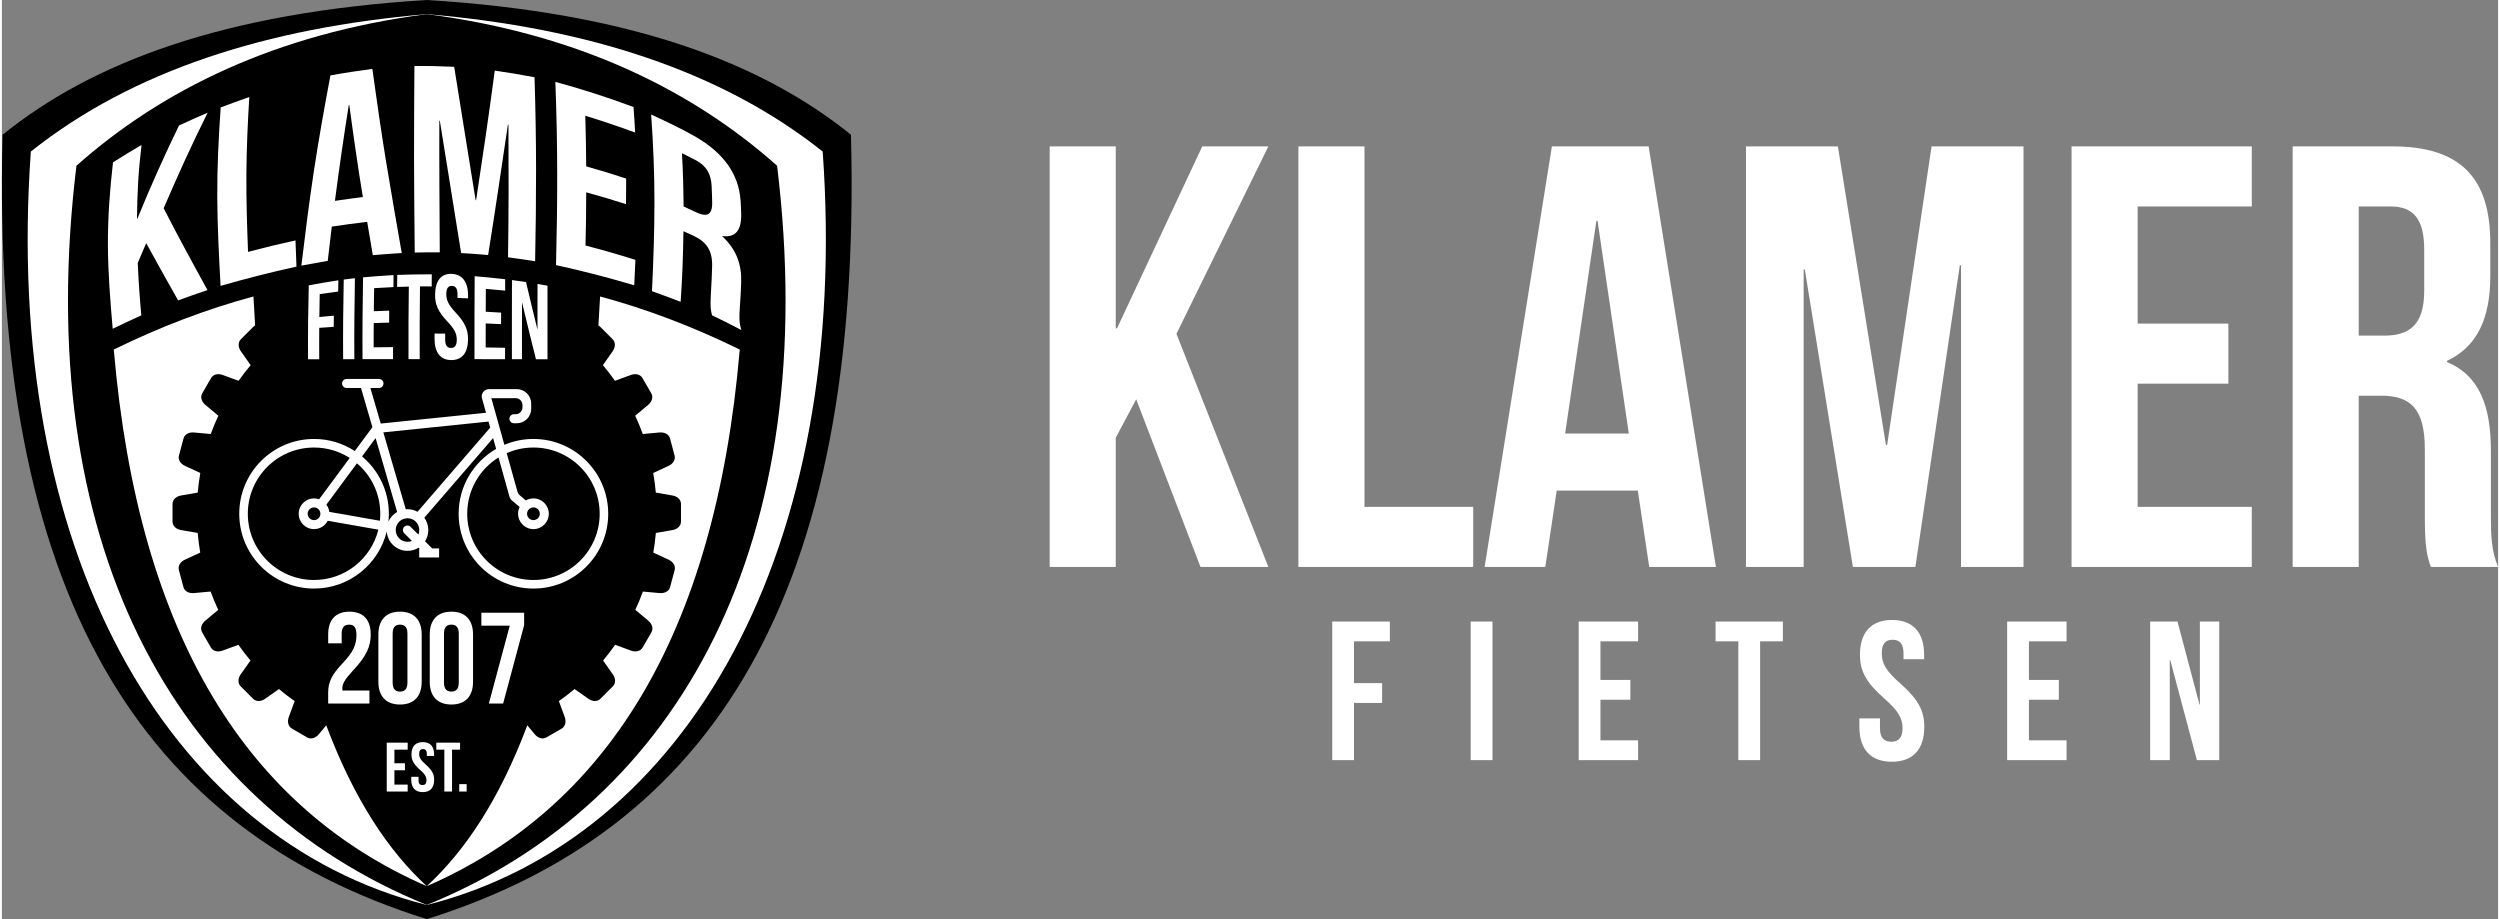
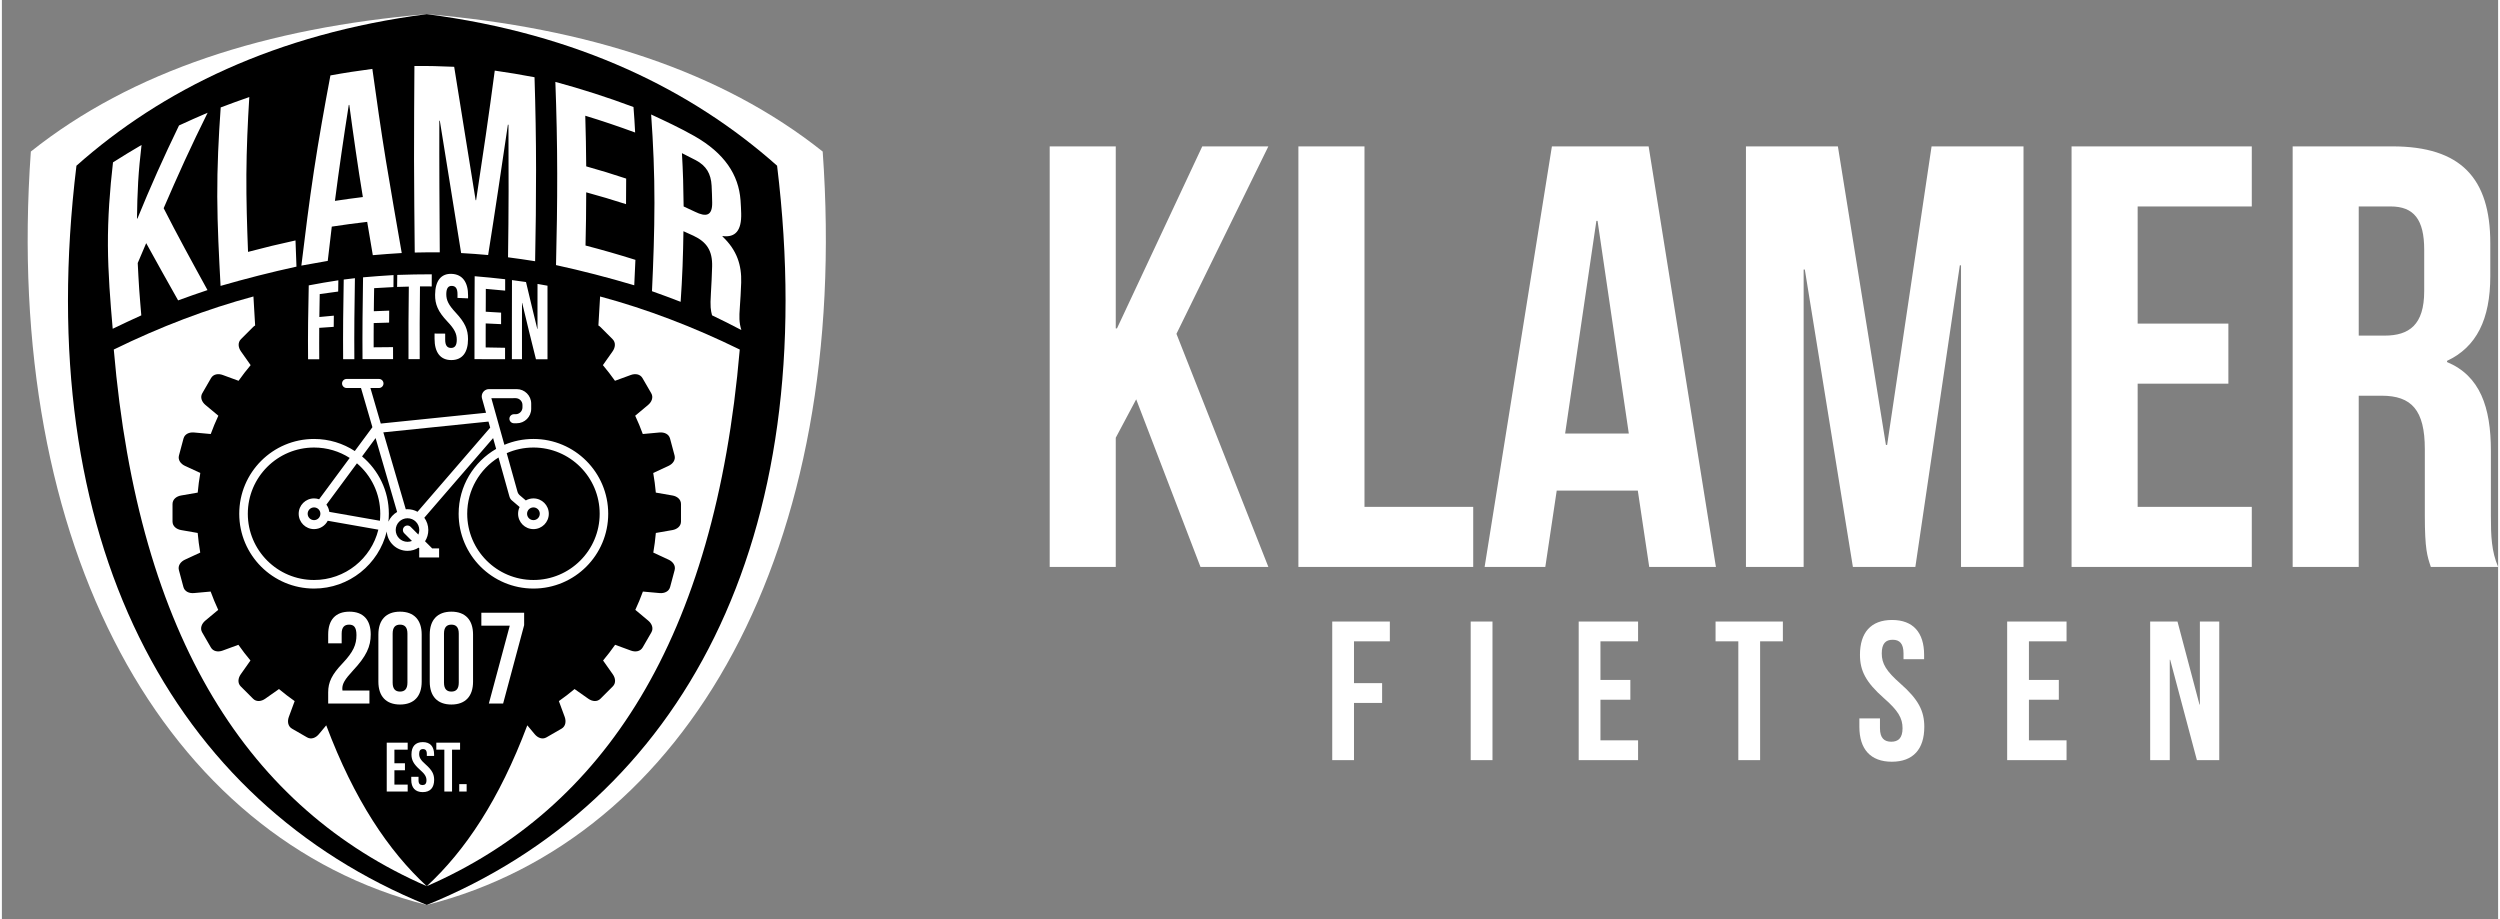
<svg xmlns="http://www.w3.org/2000/svg" xml:space="preserve" width="272px" height="100px" version="1.1" style="shape-rendering:geometricPrecision; text-rendering:geometricPrecision; image-rendering:optimizeQuality; fill-rule:evenodd; clip-rule:evenodd" viewBox="0 0 92.34 34">
  <rect x="0" y="0" width="92.34" height="34" fill="#808080" stroke="none" />
  <defs>
    <style type="text/css">
   
    .fil1 {fill:black}
    .fil2 {fill:white}
    .fil0 {fill:white;fill-rule:nonzero}
   
  </style>
  </defs>
  <g id="Laag_x0020_1">
    <g id="_2067865697888">
      <path class="fil0" d="M44.338 20.971l2.511 0 -3.4 -8.622 3.4 -6.934 -2.445 0 -3.155 6.734 -0.045 0 0 -6.734 -2.444 0 0 15.556 2.444 0 0 -4.778 0.756 -1.422 2.378 6.2zm3.622 0l6.467 0 0 -2.222 -4.022 0 0 -13.334 -2.445 0 0 15.556zm12.956 -15.556l-3.578 0 -2.489 15.556 2.245 0 0.422 -2.822 3 0 0.422 2.822 2.467 0 -2.489 -15.556zm-1.933 2.756l0.044 0 1.156 7.867 -2.356 0 1.156 -7.867zm8.934 -2.756l-3.401 0 0 15.556 2.134 0 0 -11 0.044 0 1.778 11 2.311 0 1.645 -11.156 0.044 0 0 11.156 2.312 0 0 -15.556 -3.401 0 -1.644 11.045 -0.045 0 -1.777 -11.045zm11.089 2.222l4.222 0 0 -2.222 -6.667 0 0 15.556 6.667 0 0 -2.222 -4.222 0 0 -4.556 3.356 0 0 -2.222 -3.356 0 0 -4.334zm13.334 13.334c-0.244,-0.578 -0.267,-1.133 -0.267,-1.889l0 -2.4c0,-1.622 -0.4,-2.778 -1.622,-3.289l0 -0.044c1.089,-0.512 1.6,-1.534 1.6,-3.134l0 -1.222c0,-2.4 -1.089,-3.578 -3.622,-3.578l-3.689 0 0 15.556 2.444 0 0 -6.333 0.845 0c1.111,0 1.6,0.533 1.6,1.977l0 2.445c0,1.267 0.089,1.511 0.222,1.911l2.489 0zm-3.978 -13.334c0.867,0 1.244,0.489 1.244,1.6l0 1.534c0,1.244 -0.555,1.644 -1.466,1.644l-0.956 0 0 -4.778 1.178 0z" />
      <path class="fil0" d="M50.017 23.725l1.326 0 0 -0.732 -2.131 0 0 5.126 0.805 0 0 -2.117 1.04 0 0 -0.732 -1.04 0 0 -1.545zm4.317 4.394l0.806 0 0 -5.126 -0.806 0 0 5.126zm4.8 -4.394l1.392 0 0 -0.732 -2.197 0 0 5.126 2.197 0 0 -0.732 -1.392 0 0 -1.502 1.106 0 0 -0.732 -1.106 0 0 -1.428zm4.258 0l0.842 0 0 4.394 0.806 0 0 -4.394 0.842 0 0 -0.732 -2.49 0 0 0.732zm5.342 0.498c0,0.586 0.213,1.01 0.886,1.604 0.528,0.461 0.689,0.739 0.689,1.113 0,0.366 -0.161,0.498 -0.418,0.498 -0.256,0 -0.417,-0.132 -0.417,-0.498l0 -0.366 -0.762 0 0 0.315c0,0.82 0.41,1.289 1.201,1.289 0.791,0 1.201,-0.469 1.201,-1.289 0,-0.586 -0.212,-1.011 -0.886,-1.604 -0.527,-0.462 -0.688,-0.74 -0.688,-1.113 0,-0.367 0.146,-0.506 0.403,-0.506 0.256,0 0.402,0.139 0.402,0.506l0 0.212 0.762 0 0 -0.161c0,-0.82 -0.403,-1.289 -1.186,-1.289 -0.784,0 -1.187,0.469 -1.187,1.289zm6.25 -0.498l1.392 0 0 -0.732 -2.197 0 0 5.126 2.197 0 0 -0.732 -1.392 0 0 -1.502 1.106 0 0 -0.732 -1.106 0 0 -1.428zm6.214 4.394l0.827 0 0 -5.126 -0.717 0 0 3.068 -0.015 0 -0.813 -3.068 -1.011 0 0 5.126 0.725 0 0 -3.713 0.015 0 0.989 3.713z" />
      <g>
-         <path class="fil1" d="M15.717 34c10.502,-3.288 16.138,-11.899 15.692,-29.015 -3.302,-2.668 -8.162,-4.523 -15.692,-4.985 -7.53,0.462 -12.39,2.317 -15.692,4.985 -0.446,17.116 5.19,25.727 15.692,29.015z" />
        <path class="fil2" d="M15.717 33.477c9.668,-2.448 15.692,-13.192 14.646,-27.871 -3.747,-2.983 -8.718,-4.577 -14.646,-5.083 -5.928,0.506 -10.899,2.1 -14.646,5.083 -1.046,14.679 4.978,25.423 14.646,27.871z" />
        <path class="fil1" d="M15.717 33.476c-9.408,-3.824 -14.646,-13.485 -12.959,-27.346 3.152,-2.799 7.365,-4.878 12.959,-5.607 5.594,0.729 9.807,2.808 12.959,5.607 1.687,13.861 -3.551,23.522 -12.959,27.346z" />
        <path class="fil2" d="M9.368 12.041c-0.023,-0.352 -0.044,-0.71 -0.063,-1.074 -1.726,0.466 -3.448,1.121 -5.166,1.963 0.916,10.696 5.011,16.987 11.578,19.852 -1.416,-1.307 -2.683,-3.194 -3.719,-5.951l-0.275 0.33c-0.112,0.134 -0.282,0.203 -0.433,0.116l-0.56 -0.323c-0.15,-0.087 -0.176,-0.269 -0.116,-0.433l0.216 -0.586c-0.2,-0.14 -0.394,-0.289 -0.58,-0.446l-0.51 0.359c-0.143,0.101 -0.325,0.124 -0.448,0l-0.457 -0.457c-0.123,-0.123 -0.1,-0.305 0,-0.447l0.36 -0.511c-0.157,-0.187 -0.306,-0.381 -0.446,-0.581l-0.585 0.215c-0.164,0.06 -0.346,0.035 -0.433,-0.116l-0.323 -0.559c-0.087,-0.151 -0.017,-0.322 0.116,-0.433l0.478 -0.399c-0.103,-0.221 -0.196,-0.447 -0.28,-0.677l-0.619 0.056c-0.174,0.015 -0.343,-0.056 -0.388,-0.224l-0.167 -0.625c-0.045,-0.168 0.066,-0.314 0.224,-0.387l0.565 -0.262c-0.041,-0.239 -0.073,-0.481 -0.094,-0.726l-0.614 -0.107c-0.172,-0.03 -0.317,-0.142 -0.317,-0.316l0 -0.647c0,-0.174 0.146,-0.287 0.317,-0.316l0.615 -0.107c0.022,-0.245 0.054,-0.487 0.096,-0.726l-0.566 -0.262c-0.158,-0.073 -0.269,-0.219 -0.223,-0.387l0.167 -0.625c0.045,-0.168 0.214,-0.239 0.387,-0.224l0.621 0.057c0.084,-0.231 0.178,-0.457 0.281,-0.677l-0.478 -0.399c-0.133,-0.111 -0.203,-0.282 -0.116,-0.432l0.323 -0.56c0.088,-0.151 0.27,-0.176 0.433,-0.116l0.586 0.215c0.141,-0.199 0.29,-0.393 0.447,-0.579l-0.36 -0.511c-0.1,-0.142 -0.123,-0.324 0,-0.448l0.457 -0.457c0.021,-0.021 0.044,-0.038 0.069,-0.05z" />
        <path class="fil2" d="M22.066 12.041c0.023,-0.352 0.044,-0.71 0.063,-1.074 1.726,0.466 3.448,1.121 5.166,1.963 -0.916,10.696 -5.011,16.987 -11.578,19.852 1.416,-1.307 2.683,-3.194 3.719,-5.951l0.275 0.33c0.112,0.134 0.282,0.203 0.433,0.116l0.56 -0.323c0.15,-0.087 0.175,-0.269 0.116,-0.433l-0.216 -0.586c0.2,-0.14 0.393,-0.289 0.58,-0.446l0.51 0.359c0.143,0.101 0.325,0.124 0.448,0l0.457 -0.457c0.123,-0.123 0.1,-0.305 0,-0.447l-0.36 -0.511c0.157,-0.187 0.306,-0.381 0.446,-0.581l0.585 0.215c0.163,0.06 0.345,0.035 0.433,-0.116l0.323 -0.559c0.087,-0.151 0.017,-0.322 -0.116,-0.433l-0.478 -0.399c0.103,-0.221 0.196,-0.447 0.28,-0.677l0.619 0.056c0.173,0.015 0.343,-0.056 0.388,-0.224l0.167 -0.625c0.045,-0.168 -0.066,-0.314 -0.224,-0.387l-0.565 -0.262c0.041,-0.239 0.073,-0.481 0.094,-0.726l0.614 -0.107c0.171,-0.03 0.316,-0.142 0.316,-0.316l0 -0.647c0,-0.174 -0.145,-0.287 -0.316,-0.316l-0.615 -0.107c-0.022,-0.245 -0.054,-0.487 -0.096,-0.726l0.565 -0.262c0.159,-0.073 0.269,-0.219 0.224,-0.387l-0.167 -0.625c-0.045,-0.168 -0.215,-0.239 -0.388,-0.224l-0.62 0.057c-0.084,-0.231 -0.178,-0.457 -0.281,-0.677l0.478 -0.399c0.133,-0.111 0.203,-0.282 0.116,-0.432l-0.324 -0.56c-0.087,-0.151 -0.269,-0.176 -0.432,-0.116l-0.586 0.215c-0.141,-0.199 -0.29,-0.393 -0.447,-0.579l0.36 -0.511c0.1,-0.142 0.123,-0.324 0,-0.448l-0.457 -0.457c-0.021,-0.021 -0.044,-0.038 -0.069,-0.05z" />
        <path class="fil2" d="M19.663 16.555c1.353,0 2.45,1.097 2.45,2.45 0,1.353 -1.097,2.45 -2.45,2.45 -1.353,0 -2.45,-1.097 -2.45,-2.45 0,-0.879 0.463,-1.65 1.158,-2.082l0.401 1.434c0.016,0.058 0.042,0.111 0.086,0.148l0.294 0.251c-0.037,0.075 -0.057,0.16 -0.057,0.249 0,0.314 0.254,0.568 0.568,0.568 0.314,0 0.568,-0.254 0.568,-0.568 0,-0.314 -0.254,-0.568 -0.568,-0.568 -0.103,0 -0.199,0.027 -0.282,0.075l-0.221 -0.188c-0.04,-0.034 -0.073,-0.081 -0.087,-0.133l-0.399 -1.428c0.302,-0.134 0.637,-0.208 0.989,-0.208zm-7.659 2.113l1.13 -1.529c0.528,0.449 0.863,1.118 0.863,1.866 0,0.087 -0.005,0.174 -0.013,0.259l-1.873 -0.329c-0.012,-0.099 -0.05,-0.191 -0.107,-0.267zm0.747 -4.315l0.533 0 0.422 1.45 -0.652 0.882c-0.433,-0.283 -0.951,-0.447 -1.507,-0.447 -1.528,0 -2.767,1.239 -2.767,2.767 0,1.528 1.239,2.767 2.767,2.767 1.302,0 2.395,-0.9 2.689,-2.112 0.027,0.401 0.36,0.717 0.768,0.717 0.152,0 0.293,-0.043 0.412,-0.119l0.029 0.029 -0.008 0 0 0.335 0.736 0 0 -0.335 -0.259 0c-0.005,-0.007 -0.011,-0.015 -0.018,-0.022l-0.243 -0.242c0.077,-0.12 0.121,-0.263 0.121,-0.416 0,-0.17 -0.055,-0.327 -0.148,-0.455l2.545 -2.946 0.112 0.4c-0.829,0.478 -1.387,1.374 -1.387,2.399 0,1.528 1.239,2.767 2.767,2.767 1.528,0 2.766,-1.239 2.766,-2.767 0,-1.528 -1.238,-2.767 -2.766,-2.767 -0.382,0 -0.745,0.077 -1.075,0.217l-0.482 -1.725 0.899 -0.001c0.138,0 0.252,0.113 0.252,0.252l0 0.09c0,0.138 -0.114,0.252 -0.252,0.252l-0.064 0c-0.091,0 -0.167,0.075 -0.167,0.167l0 0c0,0.092 0.076,0.167 0.167,0.167l0.106 0c0.292,0.001 0.533,-0.24 0.533,-0.535l0 -0.191c0,-0.295 -0.24,-0.537 -0.535,-0.537l-1.026 0c-0.149,0 -0.269,0.121 -0.269,0.27 0,0.02 0.002,0.041 0.006,0.058l0.153 0.547 -3.894 0.399 -0.383 -1.315 0.317 0c0.092,0 0.167,-0.076 0.167,-0.168l0 0c0,-0.092 -0.075,-0.167 -0.167,-0.167l-1.198 0c-0.092,0 -0.168,0.075 -0.168,0.167l0 0c0,0.092 0.076,0.168 0.168,0.168zm5.312 1.466l-2.688 3.113c-0.11,-0.061 -0.237,-0.095 -0.371,-0.095 -0.022,0 -0.043,0.001 -0.064,0.002l-0.83 -2.845 3.89 -0.399 0.063 0.224zm-4.239 0.387l0.796 2.733c-0.142,0.082 -0.255,0.208 -0.322,0.359 0.01,-0.096 0.016,-0.194 0.016,-0.293 0,-0.852 -0.386,-1.614 -0.991,-2.121l0.501 -0.678zm-0.958 0.734l-1.131 1.529c-0.059,-0.021 -0.122,-0.032 -0.188,-0.032 -0.314,0 -0.568,0.254 -0.568,0.568 0,0.314 0.254,0.568 0.568,0.568 0.22,0 0.412,-0.125 0.506,-0.309l1.873 0.329c-0.263,1.069 -1.228,1.862 -2.379,1.862 -1.353,0 -2.45,-1.097 -2.45,-2.45 0,-1.353 1.097,-2.45 2.45,-2.45 0.485,0 0.938,0.141 1.319,0.385zm2.138 3.103c-0.241,0 -0.436,-0.195 -0.436,-0.436 0,-0.241 0.195,-0.436 0.436,-0.436 0.241,0 0.436,0.195 0.436,0.436 0,0.06 -0.012,0.117 -0.034,0.169l-0.287 -0.288c-0.065,-0.064 -0.171,-0.064 -0.236,0l0 0c-0.065,0.066 -0.065,0.172 -0.001,0.237l0.287 0.286c-0.051,0.021 -0.107,0.032 -0.165,0.032zm-3.457 -1.273c0.13,0 0.235,0.105 0.235,0.235 0,0.13 -0.105,0.236 -0.235,0.236 -0.13,0 -0.236,-0.106 -0.236,-0.236 0,-0.13 0.106,-0.235 0.236,-0.235zm8.116 0c0.13,0 0.235,0.105 0.235,0.235 0,0.13 -0.105,0.236 -0.235,0.236 -0.13,0 -0.236,-0.106 -0.236,-0.236 0,-0.13 0.106,-0.235 0.236,-0.235z" />
        <path class="fil0" d="M13.116 23.491c0,0.36 -0.115,0.624 -0.518,1.051 -0.393,0.412 -0.528,0.695 -0.528,1.069l0 0.413 1.526 0 0 -0.48 -0.998 0c-0.005,-0.024 -0.005,-0.048 -0.005,-0.072 0,-0.177 0.087,-0.335 0.398,-0.671 0.49,-0.523 0.653,-0.883 0.653,-1.329 0,-0.538 -0.269,-0.845 -0.787,-0.845 -0.518,0 -0.787,0.307 -0.787,0.845l0 0.326 0.499 0 0 -0.36c0,-0.24 0.106,-0.331 0.274,-0.331 0.168,0 0.273,0.082 0.273,0.384zm1.339 -0.053c0,-0.24 0.105,-0.331 0.273,-0.331 0.168,0 0.274,0.091 0.274,0.331l0 1.814c0,0.24 -0.106,0.331 -0.274,0.331 -0.168,0 -0.273,-0.091 -0.273,-0.331l0 -1.814zm-0.528 1.78c0,0.537 0.283,0.844 0.801,0.844 0.518,0 0.801,-0.307 0.801,-0.844l0 -1.746c0,-0.538 -0.283,-0.845 -0.801,-0.845 -0.518,0 -0.801,0.307 -0.801,0.845l0 1.746zm2.427 -1.78c0,-0.24 0.106,-0.331 0.274,-0.331 0.168,0 0.273,0.091 0.273,0.331l0 1.814c0,0.24 -0.105,0.331 -0.273,0.331 -0.168,0 -0.274,-0.091 -0.274,-0.331l0 -1.814zm-0.527 1.78c0,0.537 0.283,0.844 0.801,0.844 0.518,0 0.801,-0.307 0.801,-0.844l0 -1.746c0,-0.538 -0.283,-0.845 -0.801,-0.845 -0.518,0 -0.801,0.307 -0.801,0.845l0 1.746zm1.909 -2.552l0 0.48 1.051 0 -0.773 2.878 0.528 0 0.777 -2.898 0 -0.46 -1.583 0z" />
        <path class="fil0" d="M6.519 11.112c0.361,-0.133 0.724,-0.26 1.087,-0.381 -0.285,-0.523 -0.571,-1.037 -0.844,-1.547 -0.269,-0.501 -0.53,-0.993 -0.778,-1.482 0.253,-0.585 0.513,-1.178 0.781,-1.763 0.269,-0.59 0.556,-1.181 0.846,-1.769 -0.351,0.15 -0.705,0.307 -1.059,0.471 -0.278,0.575 -0.547,1.147 -0.803,1.722 -0.256,0.572 -0.498,1.144 -0.733,1.717 -0.008,0.004 -0.015,0.008 -0.019,0.01 0.004,-0.454 0.019,-0.909 0.044,-1.363 0.026,-0.455 0.073,-0.911 0.125,-1.365 -0.351,0.203 -0.704,0.422 -1.056,0.644 -0.118,1.027 -0.194,2.054 -0.188,3.079 0.006,1.026 0.087,2.051 0.177,3.077 0.351,-0.168 0.704,-0.337 1.058,-0.496 -0.026,-0.322 -0.056,-0.646 -0.078,-0.968 -0.022,-0.322 -0.038,-0.646 -0.054,-0.968 0.104,-0.246 0.207,-0.492 0.313,-0.736 0.187,0.345 0.381,0.69 0.576,1.04 0.198,0.355 0.4,0.715 0.605,1.078zm1.57 -0.536c0.936,-0.27 1.872,-0.509 2.808,-0.713 -0.012,-0.323 -0.024,-0.647 -0.036,-0.969 -0.587,0.127 -1.171,0.268 -1.756,0.424 -0.037,-0.954 -0.067,-1.909 -0.061,-2.863 0.006,-0.955 0.049,-1.91 0.108,-2.865 -0.353,0.121 -0.704,0.251 -1.058,0.384 -0.078,1.099 -0.132,2.201 -0.127,3.301 0.005,1.1 0.063,2.2 0.122,3.301zm5.615 -8.027c-0.518,0.068 -1.035,0.146 -1.551,0.241 -0.221,1.175 -0.432,2.35 -0.61,3.526 -0.178,1.17 -0.323,2.34 -0.465,3.509 0.323,-0.06 0.651,-0.119 0.976,-0.174 0.047,-0.421 0.097,-0.844 0.149,-1.268 0.436,-0.068 0.872,-0.124 1.31,-0.176 0.069,0.411 0.137,0.822 0.208,1.232 0.356,-0.032 0.712,-0.057 1.07,-0.079 -0.196,-1.139 -0.399,-2.277 -0.585,-3.417 -0.184,-1.13 -0.346,-2.263 -0.502,-3.394zm-0.872 1.333c0.005,0 0.012,-0.001 0.019,-0.002 0.075,0.567 0.156,1.135 0.238,1.702 0.082,0.569 0.17,1.138 0.264,1.707 -0.347,0.044 -0.693,0.089 -1.033,0.142 0.076,-0.59 0.157,-1.182 0.243,-1.775 0.086,-0.591 0.175,-1.183 0.269,-1.774zm3.899 -1.411c-0.49,-0.022 -0.981,-0.036 -1.471,-0.029 -0.007,1.15 -0.015,2.301 -0.014,3.451 0.001,1.149 0.016,2.3 0.026,3.449 0.306,-0.008 0.617,-0.01 0.926,-0.007 -0.002,-0.811 -0.008,-1.623 -0.014,-2.434 -0.006,-0.812 -0.002,-1.623 -0.002,-2.436 0.004,0 0.011,0 0.018,0 0.13,0.816 0.261,1.63 0.394,2.445 0.133,0.818 0.266,1.637 0.394,2.451 0.332,0.017 0.667,0.044 0.999,0.073 0.128,-0.806 0.253,-1.613 0.373,-2.415 0.12,-0.804 0.24,-1.605 0.358,-2.407 0.007,0.001 0.014,0.002 0.021,0.003 0.005,0.817 0.006,1.635 0.005,2.452 -0.001,0.817 -0.01,1.634 -0.021,2.451 0.332,0.042 0.667,0.093 1.002,0.145 0.023,-1.132 0.036,-2.267 0.035,-3.401 -0.001,-1.134 -0.021,-2.269 -0.057,-3.405 -0.492,-0.093 -0.985,-0.177 -1.471,-0.245 -0.106,0.795 -0.215,1.594 -0.332,2.393 -0.117,0.8 -0.24,1.6 -0.358,2.402 -0.005,-0.001 -0.012,-0.001 -0.017,-0.002 -0.136,-0.824 -0.267,-1.647 -0.398,-2.467 -0.131,-0.821 -0.264,-1.644 -0.396,-2.467zm4.849 1.81c0.612,0.186 1.228,0.394 1.845,0.621 -0.016,-0.313 -0.035,-0.627 -0.061,-0.943 -0.966,-0.362 -1.931,-0.67 -2.89,-0.93 0.042,1.131 0.067,2.261 0.068,3.391 0.002,1.129 -0.016,2.259 -0.044,3.386 0.961,0.21 1.928,0.46 2.894,0.747 0.017,-0.313 0.031,-0.627 0.043,-0.941 -0.615,-0.193 -1.231,-0.371 -1.846,-0.53 0.007,-0.328 0.015,-0.655 0.019,-0.984 0.003,-0.328 0.005,-0.656 0.007,-0.984 0.49,0.134 0.983,0.279 1.473,0.438 0.005,-0.315 0.005,-0.631 0.005,-0.946 -0.493,-0.164 -0.985,-0.315 -1.478,-0.452 -0.002,-0.312 -0.006,-0.624 -0.012,-0.936 -0.006,-0.312 -0.014,-0.625 -0.023,-0.937zm5.775 7.928c-0.09,-0.285 -0.08,-0.509 -0.059,-0.808 0.022,-0.315 0.042,-0.631 0.052,-0.948 0.02,-0.64 -0.154,-1.198 -0.691,-1.704 0,-0.006 0,-0.012 0,-0.017 0.481,0.064 0.708,-0.208 0.691,-0.84 -0.005,-0.161 -0.012,-0.322 -0.024,-0.483 -0.07,-0.948 -0.597,-1.743 -1.704,-2.374 -0.527,-0.3 -1.07,-0.551 -1.603,-0.8 0.078,1.091 0.124,2.182 0.122,3.271 -0.001,1.089 -0.04,2.178 -0.091,3.266 0.353,0.124 0.707,0.257 1.06,0.393 0.029,-0.434 0.055,-0.87 0.071,-1.305 0.017,-0.435 0.026,-0.871 0.033,-1.307 0.123,0.055 0.248,0.109 0.372,0.168 0.492,0.232 0.705,0.555 0.689,1.14 -0.01,0.329 -0.024,0.659 -0.045,0.987 -0.033,0.512 -0.005,0.628 0.042,0.816 0.363,0.173 0.724,0.355 1.085,0.545zm-1.683 -6.281c0.381,0.203 0.558,0.493 0.582,0.942 0.011,0.207 0.017,0.414 0.021,0.62 0.01,0.503 -0.231,0.542 -0.634,0.344 -0.141,-0.069 -0.283,-0.134 -0.422,-0.197 -0.005,-0.329 -0.009,-0.658 -0.019,-0.987 -0.009,-0.328 -0.026,-0.657 -0.044,-0.985 0.172,0.084 0.341,0.17 0.516,0.263z" />
        <path class="fil0" d="M11.757 10.879c0.228,-0.033 0.456,-0.065 0.683,-0.094 0.001,-0.138 0.004,-0.277 0.006,-0.416 -0.365,0.055 -0.731,0.118 -1.095,0.188 -0.008,0.456 -0.019,0.911 -0.024,1.366 -0.006,0.456 -0.005,0.911 -0.001,1.367 0.137,-0.001 0.275,-0.001 0.413,-0.001 -0.002,-0.193 -0.002,-0.387 -0.002,-0.58 0,-0.194 0,-0.387 0.002,-0.581 0.178,-0.013 0.357,-0.025 0.536,-0.037 0.001,-0.138 0.002,-0.275 0.004,-0.414 -0.179,0.015 -0.358,0.032 -0.536,0.05 0.002,-0.141 0.005,-0.283 0.007,-0.424 0.002,-0.141 0.005,-0.282 0.007,-0.424zm0.866 2.408c0.138,0 0.276,0 0.415,0 -0.003,-0.5 -0.004,-0.999 0.001,-1.498 0.006,-0.499 0.013,-0.999 0.02,-1.498 -0.137,0.015 -0.277,0.033 -0.414,0.05 -0.007,0.491 -0.016,0.982 -0.021,1.473 -0.005,0.491 -0.004,0.982 -0.001,1.473zm1.147 -2.627c0.237,-0.016 0.475,-0.029 0.715,-0.04 0.001,-0.148 0.002,-0.296 0.003,-0.444 -0.375,0.022 -0.752,0.05 -1.128,0.083 -0.007,0.504 -0.014,1.009 -0.019,1.513 -0.005,0.505 -0.004,1.01 -0.001,1.514 0.375,0 0.753,-0.001 1.13,-0.001 0,-0.148 -0.001,-0.296 -0.001,-0.444 -0.24,0.002 -0.479,0.004 -0.717,0.007 0,-0.149 0,-0.299 0,-0.448 0,-0.15 0.001,-0.299 0.002,-0.449 0.19,-0.006 0.38,-0.012 0.57,-0.017 0.001,-0.148 0.002,-0.296 0.003,-0.443 -0.19,0.006 -0.379,0.014 -0.569,0.022 0.001,-0.142 0.004,-0.284 0.005,-0.426 0.002,-0.142 0.003,-0.285 0.007,-0.427zm0.85 -0.046c0.145,-0.004 0.288,-0.009 0.433,-0.012 -0.005,0.447 -0.009,0.895 -0.012,1.342 -0.002,0.447 -0.002,0.894 0,1.341 0.138,0 0.277,0 0.415,0 -0.002,-0.448 -0.003,-0.897 -0.001,-1.345 0.002,-0.448 0.007,-0.897 0.011,-1.345 0.144,-0.001 0.288,-0.001 0.434,0.001 0.001,-0.15 0.001,-0.299 0.002,-0.449 -0.425,0 -0.852,0.008 -1.277,0.023 -0.002,0.148 -0.004,0.296 -0.005,0.444zm1.405 0.287c-0.002,0.179 0.025,0.335 0.094,0.49 0.068,0.156 0.182,0.313 0.355,0.497 0.271,0.285 0.353,0.455 0.353,0.682 0,0.222 -0.082,0.302 -0.214,0.301 -0.133,-0.001 -0.215,-0.082 -0.215,-0.305 0,-0.074 0,-0.149 0,-0.224 -0.131,-0.001 -0.263,-0.002 -0.393,-0.003 0,0.065 0,0.129 0,0.193 0,0.502 0.213,0.788 0.62,0.788 0.407,0 0.618,-0.282 0.618,-0.775 0,-0.176 -0.028,-0.329 -0.098,-0.483 -0.071,-0.155 -0.185,-0.312 -0.357,-0.497 -0.269,-0.288 -0.35,-0.46 -0.349,-0.687 0.002,-0.224 0.078,-0.307 0.21,-0.302 0.131,0.005 0.207,0.093 0.205,0.315 0,0.043 -0.001,0.086 -0.001,0.129 0.13,0.006 0.26,0.011 0.391,0.017 0,-0.032 0.001,-0.064 0.001,-0.097 0.004,-0.493 -0.203,-0.792 -0.604,-0.809 -0.404,-0.018 -0.612,0.269 -0.616,0.77zm1.876 -0.215c0.238,0.02 0.477,0.042 0.716,0.065 0,-0.14 0,-0.281 0,-0.422 -0.375,-0.043 -0.752,-0.08 -1.128,-0.111 -0.002,0.511 -0.006,1.022 -0.007,1.534 -0.002,0.511 -0.001,1.022 0,1.534 0.377,0 0.754,0 1.131,0.001 0,-0.14 0,-0.281 0,-0.422 -0.239,-0.005 -0.478,-0.009 -0.717,-0.013 0,-0.147 0,-0.295 0,-0.443 0,-0.148 0,-0.296 0.001,-0.445 0.189,0.008 0.378,0.017 0.569,0.027 0,-0.142 0.001,-0.284 0.001,-0.426 -0.191,-0.012 -0.379,-0.024 -0.569,-0.034 0,-0.141 0.001,-0.282 0.002,-0.423 0,-0.14 0.001,-0.281 0.001,-0.422zm1.855 2.603c0.142,0 0.285,0 0.427,0.001 0,-0.454 0,-0.907 0,-1.361 0,-0.453 0,-0.907 0,-1.36 -0.124,-0.023 -0.247,-0.046 -0.369,-0.066 0,0.278 -0.001,0.556 -0.001,0.834 0,0.278 0,0.556 0,0.834 -0.003,-0.001 -0.005,-0.001 -0.007,-0.001 -0.07,-0.284 -0.141,-0.571 -0.209,-0.859 -0.069,-0.29 -0.14,-0.583 -0.209,-0.878 -0.172,-0.025 -0.345,-0.049 -0.519,-0.072 -0.001,0.488 -0.003,0.975 -0.003,1.463 -0.001,0.488 0,0.976 0,1.463 0.124,0.001 0.249,0.001 0.373,0.001 0,-0.347 0,-0.694 0,-1.042 0,-0.347 0.001,-0.693 0.001,-1.041 0.002,0 0.005,0 0.007,0.001 0.084,0.355 0.169,0.707 0.254,1.055 0.084,0.346 0.17,0.689 0.255,1.028z" />
-         <path class="fil0" d="M14.52 27.731l0.491 0 0 -0.258 -0.775 0 0 1.808 0.775 0 0 -0.258 -0.491 0 0 -0.53 0.39 0 0 -0.258 -0.39 0 0 -0.504zm0.631 0.176c0,0.207 0.075,0.356 0.312,0.566 0.186,0.162 0.243,0.261 0.243,0.392 0,0.129 -0.057,0.176 -0.147,0.176 -0.091,0 -0.147,-0.047 -0.147,-0.176l0 -0.129 -0.269 0 0 0.111c0,0.29 0.145,0.455 0.424,0.455 0.279,0 0.423,-0.165 0.423,-0.455 0,-0.206 -0.075,-0.356 -0.312,-0.566 -0.186,-0.162 -0.243,-0.26 -0.243,-0.392 0,-0.129 0.051,-0.179 0.142,-0.179 0.09,0 0.142,0.05 0.142,0.179l0 0.075 0.269 0 0 -0.057c0,-0.29 -0.142,-0.455 -0.419,-0.455 -0.276,0 -0.418,0.165 -0.418,0.455zm0.919 -0.176l0.297 0 0 1.55 0.285 0 0 -1.55 0.297 0 0 -0.258 -0.879 0 0 0.258zm0.848 1.276l0 0.274 0.274 0 0 -0.274 -0.274 0z" />
+         <path class="fil0" d="M14.52 27.731l0.491 0 0 -0.258 -0.775 0 0 1.808 0.775 0 0 -0.258 -0.491 0 0 -0.53 0.39 0 0 -0.258 -0.39 0 0 -0.504zm0.631 0.176c0,0.207 0.075,0.356 0.312,0.566 0.186,0.162 0.243,0.261 0.243,0.392 0,0.129 -0.057,0.176 -0.147,0.176 -0.091,0 -0.147,-0.047 -0.147,-0.176l0 -0.129 -0.269 0 0 0.111c0,0.29 0.145,0.455 0.424,0.455 0.279,0 0.423,-0.165 0.423,-0.455 0,-0.206 -0.075,-0.356 -0.312,-0.566 -0.186,-0.162 -0.243,-0.26 -0.243,-0.392 0,-0.129 0.051,-0.179 0.142,-0.179 0.09,0 0.142,0.05 0.142,0.179l0 0.075 0.269 0 0 -0.057c0,-0.29 -0.142,-0.455 -0.419,-0.455 -0.276,0 -0.418,0.165 -0.418,0.455m0.919 -0.176l0.297 0 0 1.55 0.285 0 0 -1.55 0.297 0 0 -0.258 -0.879 0 0 0.258zm0.848 1.276l0 0.274 0.274 0 0 -0.274 -0.274 0z" />
      </g>
    </g>
  </g>
</svg>